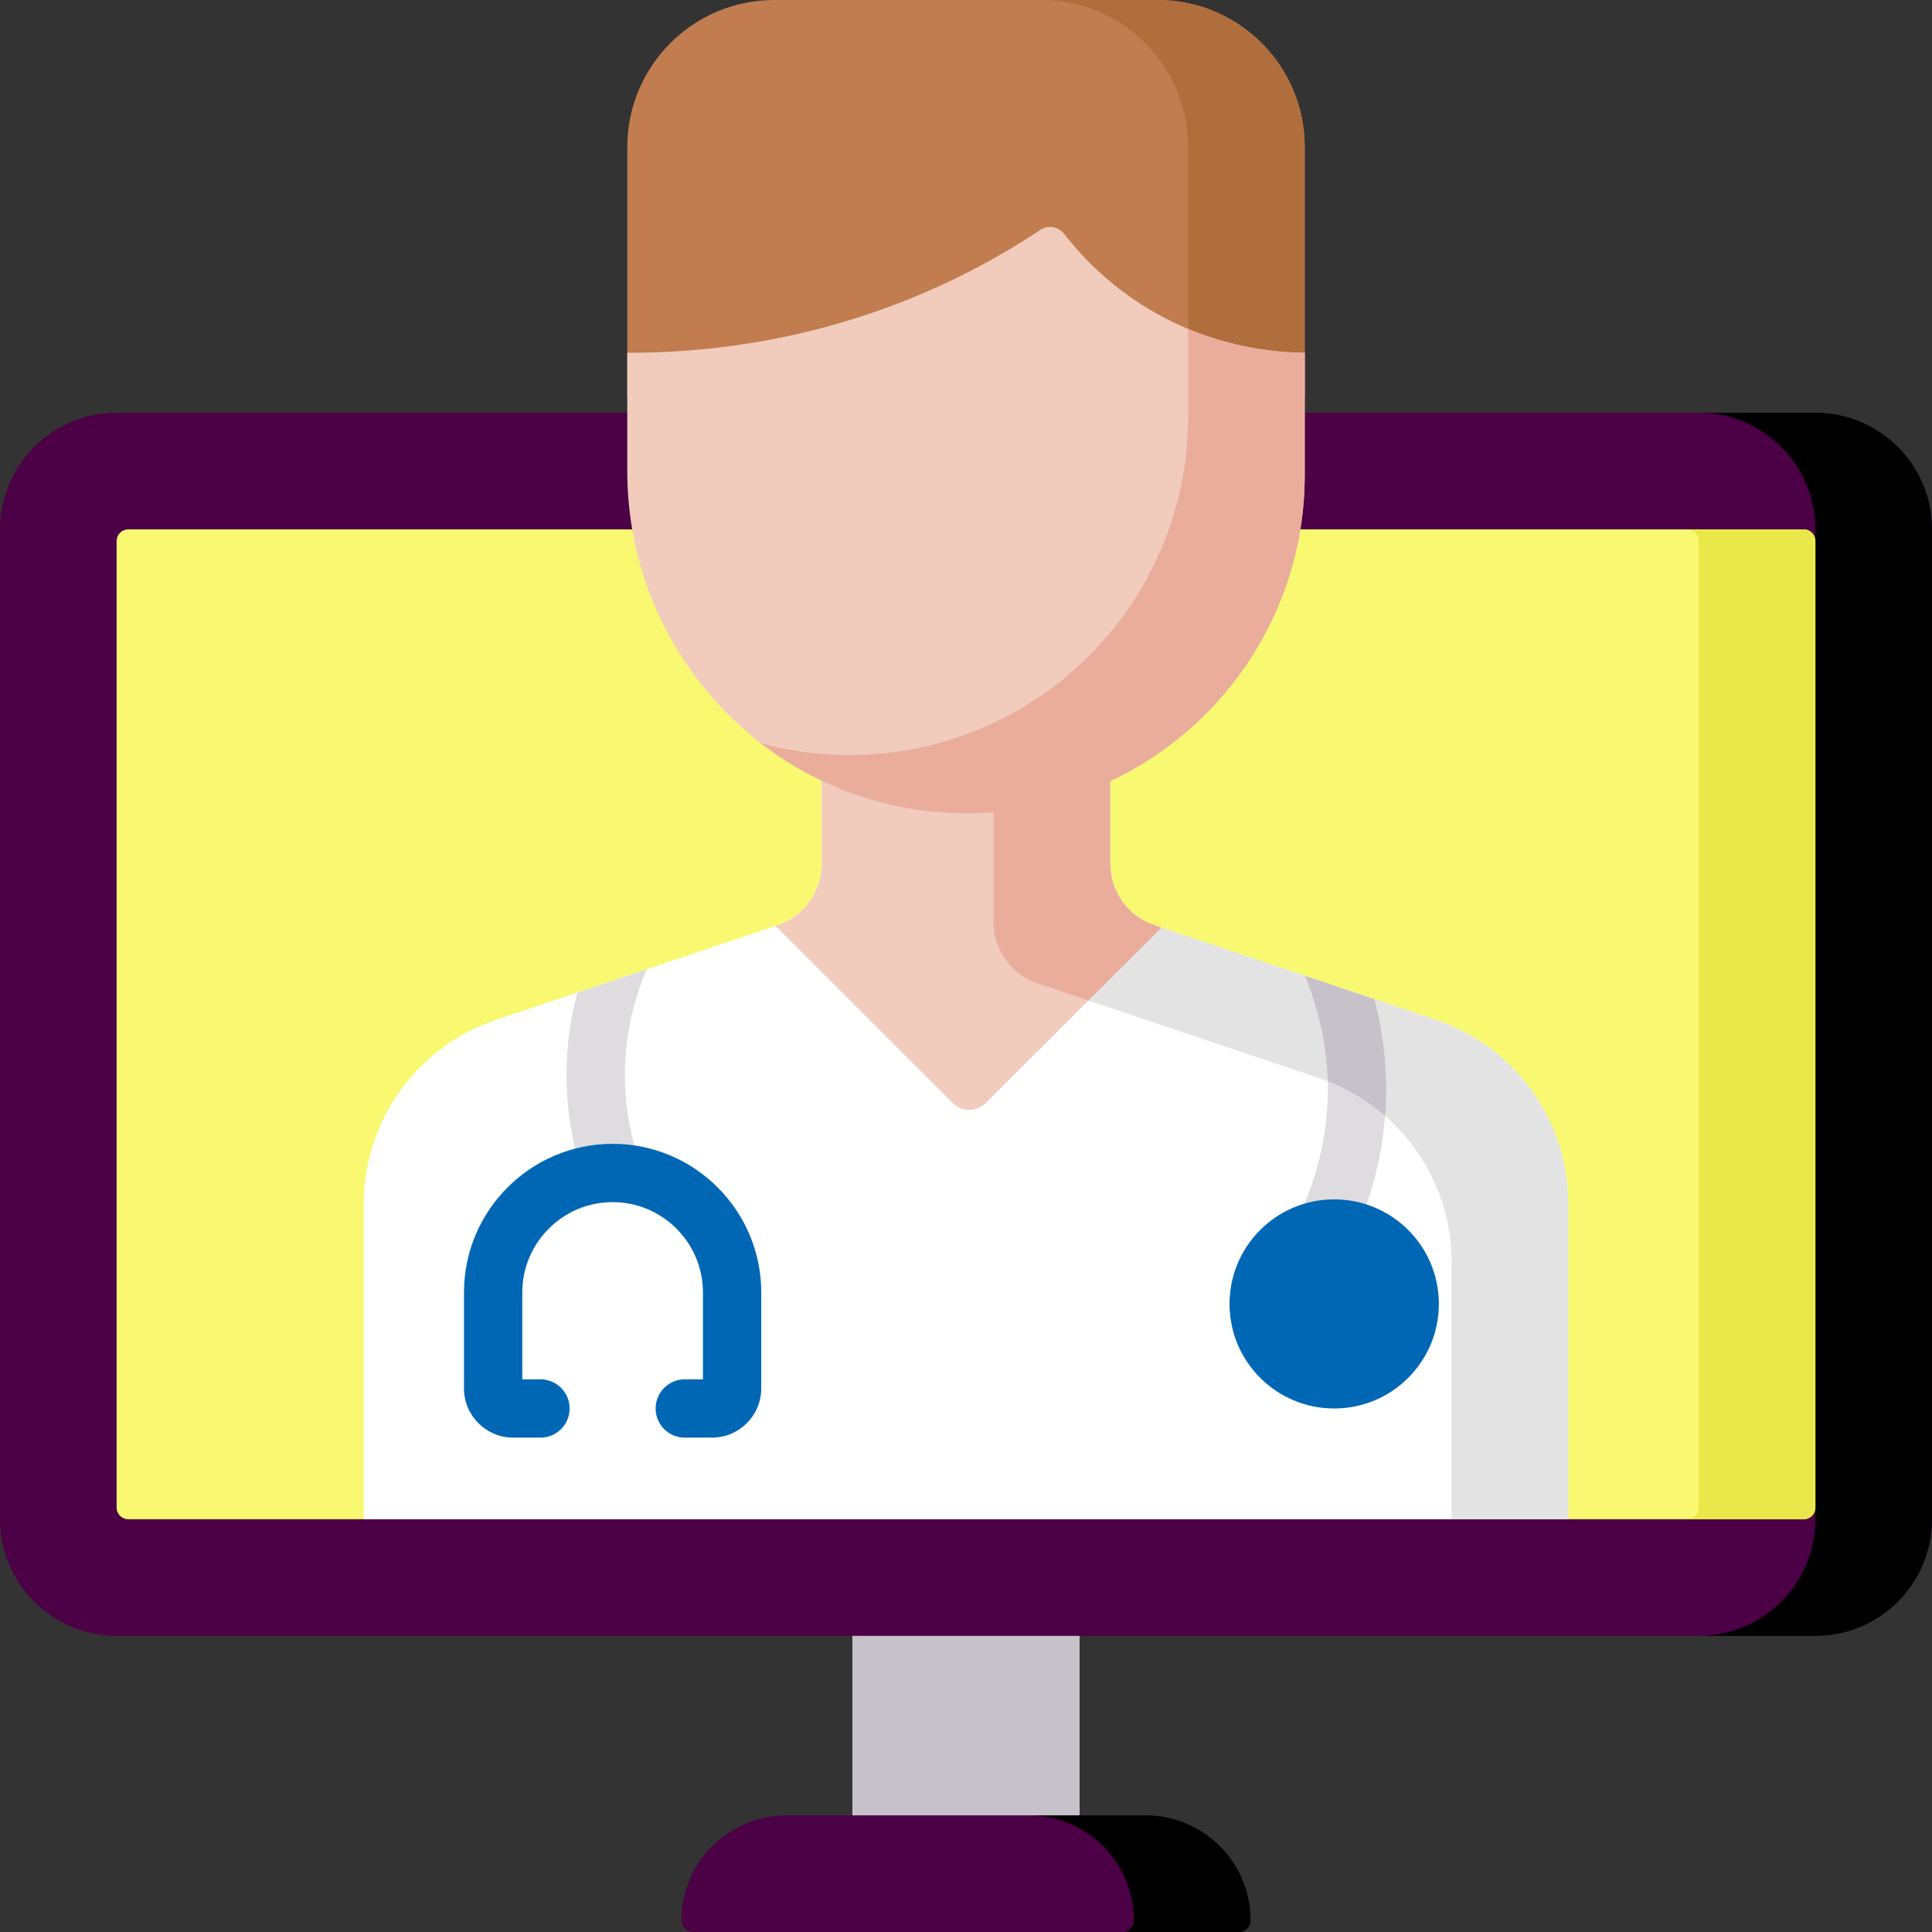
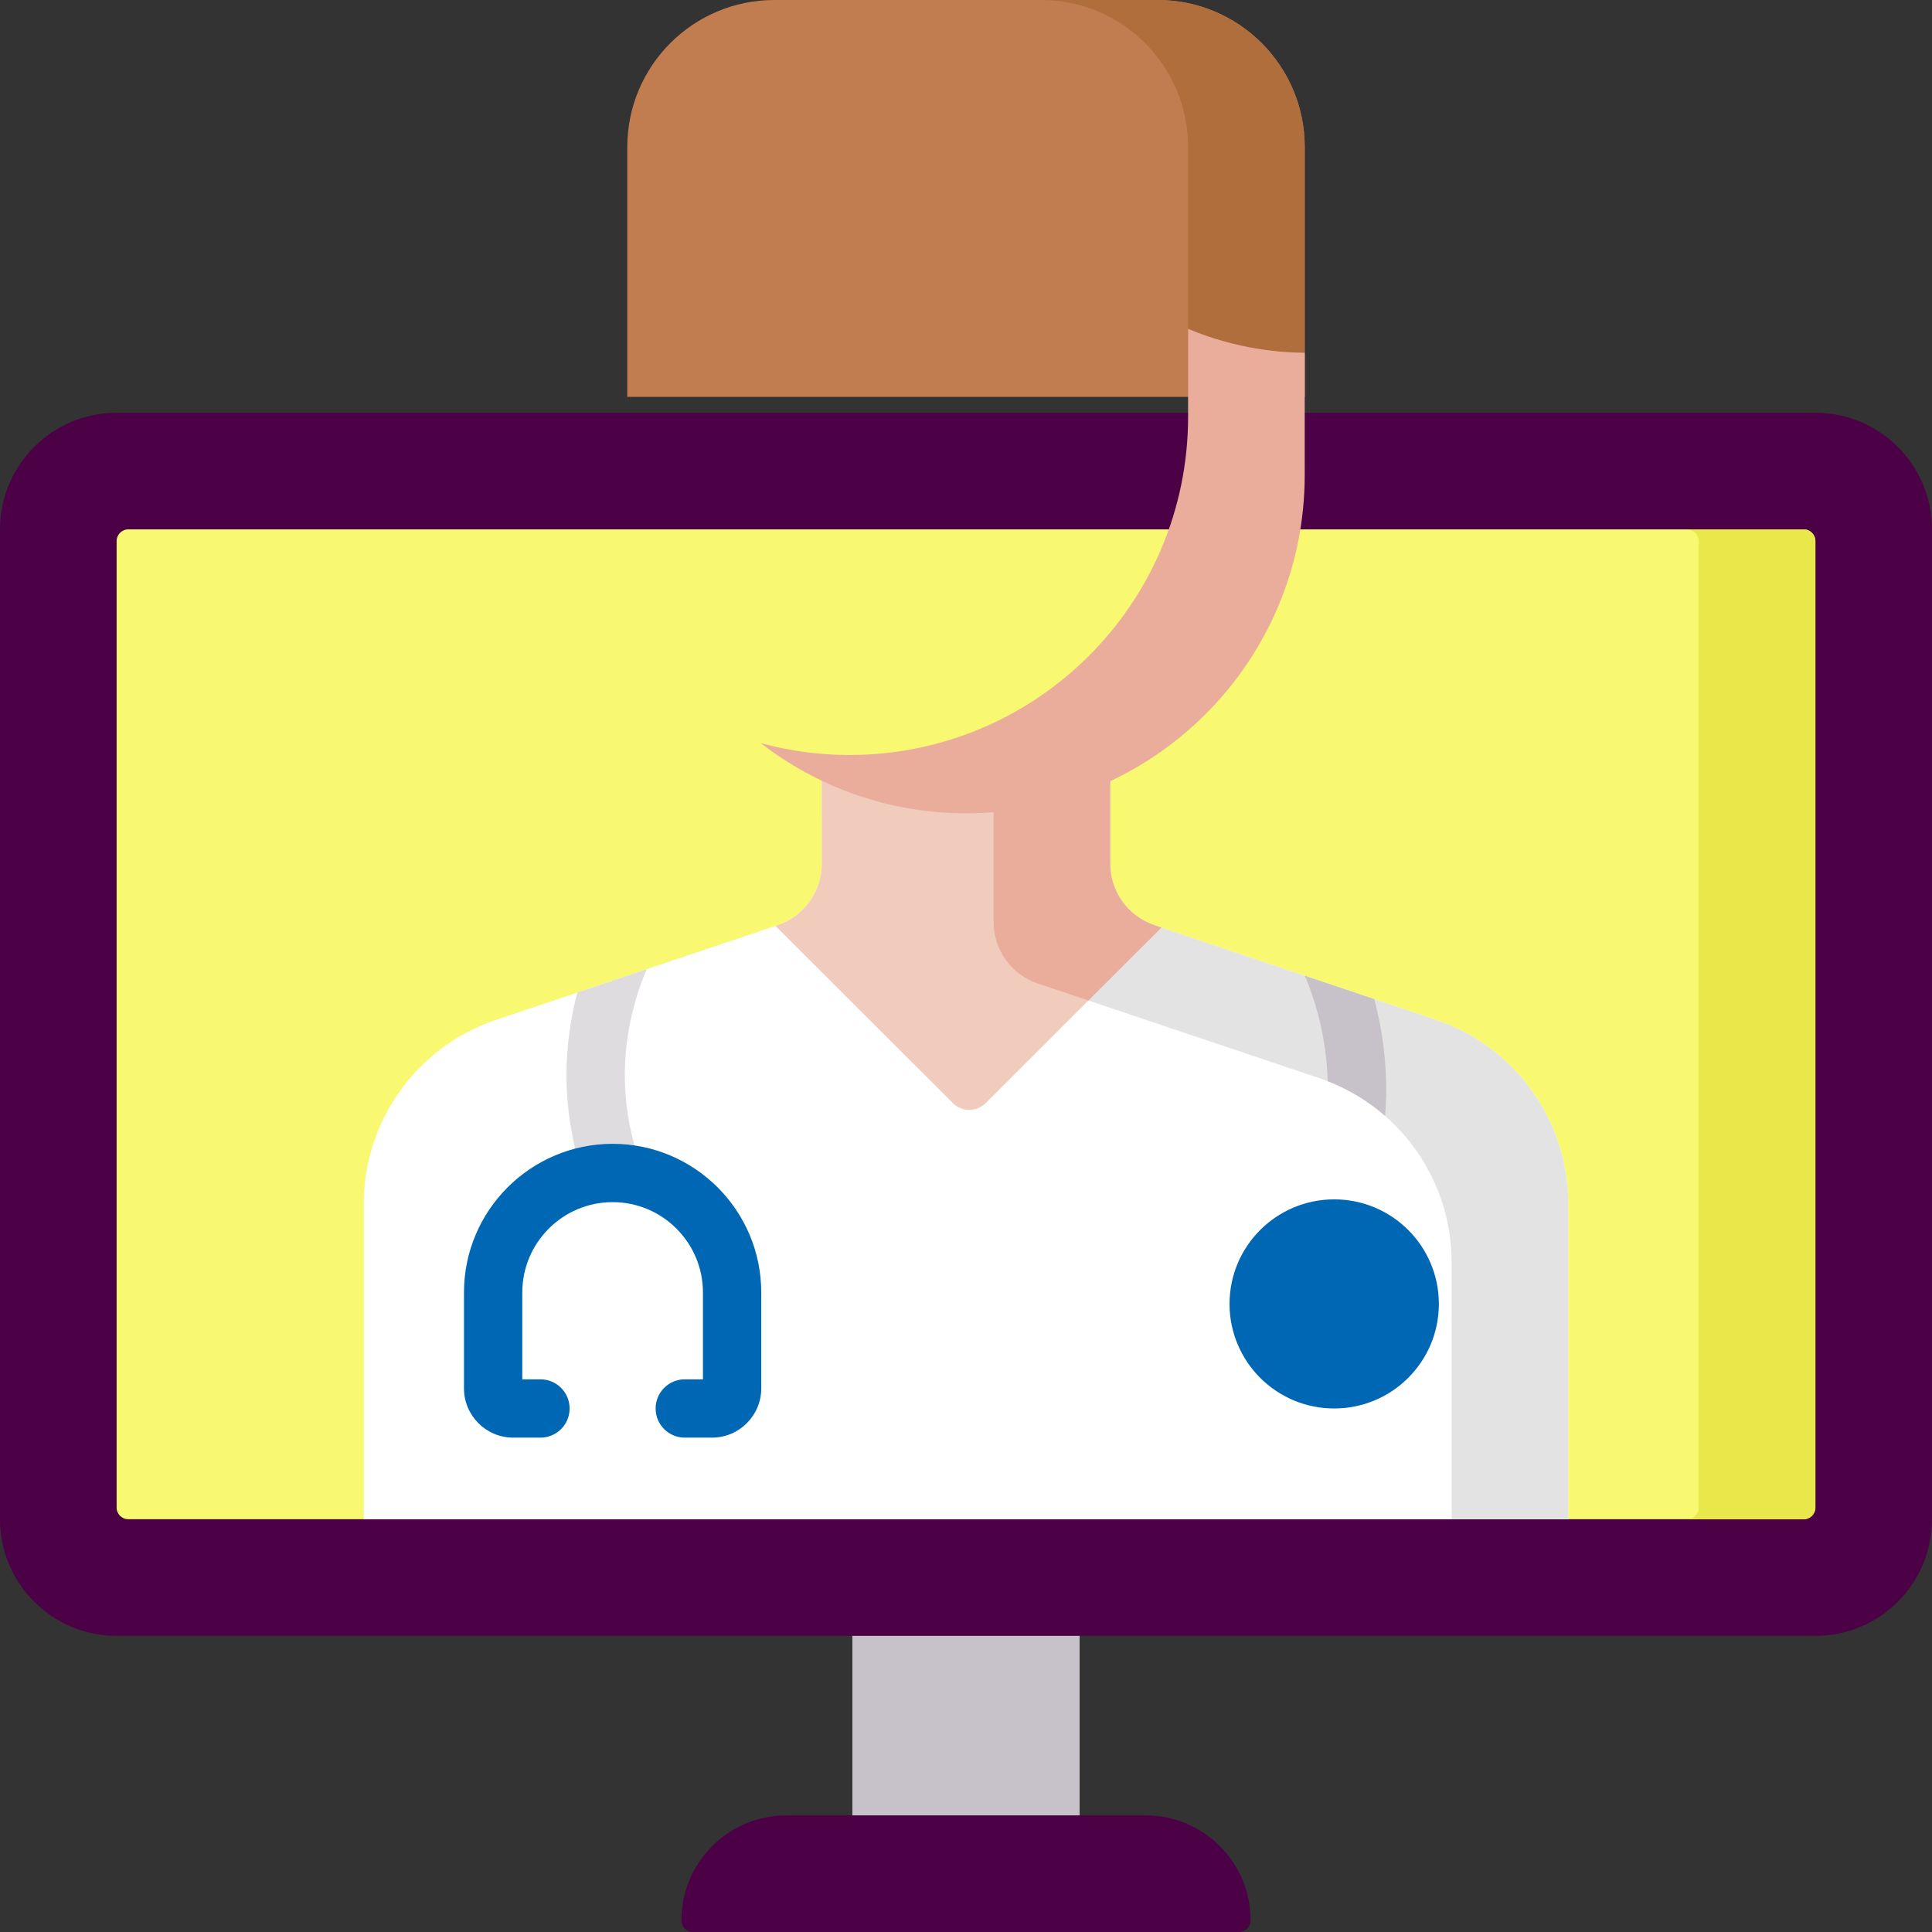
<svg xmlns="http://www.w3.org/2000/svg" version="1.1" width="512" height="512" x="0" y="0" viewBox="0 0 512 512" style="enable-background:new 0 0 512 512" xml:space="preserve" class="">
  <rect x="0" y="0" width="512" height="512" fill="#333333" stroke="none" />
  <g>
    <g>
      <path d="m225.89 418.064h60.22v78.483h-60.22z" fill="#C7C2C9" data-original="#c7c2c9" class="" />
      <path d="m481.095 433.517h-450.19c-17.068 0-30.905-13.837-30.905-30.906v-262.317c0-17.069 13.837-30.905 30.905-30.905h450.189c17.069 0 30.905 13.837 30.905 30.905v262.318c.001 17.068-13.836 30.905-30.904 30.905z" fill="#4C0045" data-original="#655e67" class="" />
-       <path d="m481.095 109.388h-30.905c17.069 0 30.905 13.837 30.905 30.905v262.318c0 17.068-13.837 30.905-30.905 30.905h30.905c17.069 0 30.905-13.837 30.905-30.905v-262.317c0-17.069-13.837-30.906-30.905-30.906z" fill="#000000" data-original="#544f56" class="" />
      <path d="m30.905 399.521v-256.137c0-1.707 1.384-3.091 3.091-3.091h444.008c1.707 0 3.091 1.384 3.091 3.091v256.137c0 1.707-1.384 3.091-3.091 3.091h-444.008c-1.707 0-3.091-1.384-3.091-3.091z" fill="#F9F871" data-original="#ecf5ff" class="" />
      <path d="m478.004 140.294h-30.905c1.707 0 3.091 1.384 3.091 3.091v256.137c0 1.707-1.384 3.091-3.091 3.091h30.905c1.707 0 3.091-1.384 3.091-3.091v-256.138c0-1.706-1.384-3.09-3.091-3.09z" fill="#E9E84A" data-original="#dceafc" class="" />
      <path d="m303.597 481.095h-95.194c-15.362 0-27.815 12.453-27.815 27.815 0 1.707 1.384 3.091 3.091 3.091h144.643c1.707 0 3.091-1.384 3.091-3.091-.001-15.362-12.454-27.815-27.816-27.815z" fill="#4C0045" data-original="#655e67" class="" />
-       <path d="m303.597 481.095h-30.905c15.362 0 27.815 12.453 27.815 27.815 0 1.707-1.384 3.091-3.091 3.091h30.905c1.707 0 3.091-1.384 3.091-3.091 0-15.362-12.453-27.815-27.815-27.815z" fill="#000000" data-original="#544f56" class="" />
      <g>
        <g>
          <path d="m415.599 402.611v-83.565c0-22.106-14.126-41.744-35.099-48.793l-74.579-25.069c-6.991-2.35-11.7-8.896-11.7-16.264v-27.944h-76.442v27.944c0 7.369-4.709 13.915-11.7 16.264l-74.579 25.069c-20.973 7.05-35.099 26.688-35.099 48.793v83.565z" fill="#FFFFFF" data-original="#b3e59f" class="" />
          <g>
            <path d="m380.5 270.253-74.579-25.069c-6.991-2.35-11.7-8.895-11.7-16.264v-27.944h-76.442v15.453h45.536v27.944c0 7.369 4.709 13.914 11.7 16.264l74.579 25.069c20.973 7.05 35.099 26.688 35.099 48.793v68.112h30.905v-83.565c.001-22.105-14.126-41.743-35.098-48.793z" fill="#E3E3E3" data-original="#95d6a4" class="" />
          </g>
          <path d="m205.501 245.379 46.989 46.941c2.413 2.411 6.324 2.411 8.737 0l46.557-46.509-1.863-.627c-6.991-2.35-11.7-8.895-11.7-16.264v-27.944h-76.442v27.944c0 7.369-4.709 13.914-11.7 16.264z" fill="#F1CCBD" data-original="#f1ccbd" class="" />
          <path d="m263.315 244.373c0 7.369 4.709 13.914 11.7 16.264l13.414 4.509 19.355-19.335-1.863-.627c-6.991-2.35-11.7-8.895-11.7-16.264v-27.944h-30.905v43.397z" fill="#EAAD9C" data-original="#eaad9c" class="" />
          <g>
            <path d="m345.764 105.174h-179.528v-66.201c0-21.524 17.448-38.973 38.973-38.973h101.583c21.524 0 38.973 17.449 38.973 38.973v66.201z" fill="#C17D4F" data-original="#c17d4f" class="" />
            <path d="m306.791 0h-30.905c21.524 0 38.973 17.449 38.973 38.973v66.201h30.905v-66.201c0-21.524-17.448-38.973-38.973-38.973z" fill="#B16E3D" data-original="#b16e3d" class="" />
            <g>
-               <path d="m255.683 215.532c-49.611-.171-89.447-41.085-89.447-90.646v-31.398c17.898.053 44.788-2.209 74.522-14.173 13.87-5.581 25.519-12.13 34.966-18.391 2.043-1.354 4.776-.876 6.279 1.059 4.752 6.12 12.732 14.594 24.834 21.303 16.29 9.031 31.532 10.145 38.928 10.202v32.372c0 35.869-21.081 66.82-51.542 81.161-5.187 2.442-17.818-.175-17.818-.175s-8.248 8.016-13.317 8.412c-2.443.19-4.912.283-7.405.274z" fill="#F1CCBD" data-original="#f1ccbd" class="" />
-             </g>
+               </g>
            <g>
              <path d="m314.859 87.156v23.252c0 49.63-40.36 89.844-90.081 89.672-8.028-.028-15.797-1.128-23.185-3.153 14.995 11.59 33.717 18.536 54.091 18.606 49.721.172 90.081-40.042 90.081-89.672 0-15.942 0-16.431 0-32.372-6.164-.049-17.78-.849-30.906-6.333z" fill="#EAAD9C" data-original="#eaad9c" class="" />
            </g>
          </g>
-           <path d="m348.544 331.303c3.794 1.75 8.445.139 10.253-3.778 5.353-11.599 8.305-24.462 8.536-37.199.156-8.576-.914-17.217-3.129-25.55l-18.398-6.184c4.172 9.912 6.272 20.744 6.076 31.453-.192 10.615-2.653 21.336-7.116 31.006-1.788 3.874-.096 8.464 3.778 10.252z" fill="#DFDCE0" data-original="#dfdce0" class="" />
          <path d="m345.806 258.592c3.716 8.828 5.777 18.387 6.047 27.938 5.667 2.202 10.792 5.338 15.214 9.2.14-1.801.234-3.604.266-5.403.156-8.576-.914-17.217-3.129-25.55z" fill="#C7C2C9" data-original="#c7c2c9" class="" />
          <path d="m155.067 313.432c1.123 3.169 4.103 5.148 7.283 5.148 5.169 0 9.032-5.372 7.283-10.309-2.312-6.524-3.649-13.293-3.974-20.116-.501-10.551 1.477-21.292 5.726-31.308l-18.392 6.182c-2.226 8.484-3.179 17.216-2.769 25.86.397 8.335 2.025 16.593 4.843 24.543z" fill="#DFDCE0" data-original="#dfdce0" class="" />
          <g>
            <path d="m188.694 380.987h-7.219c-4.268 0-7.726-3.459-7.726-7.726s3.459-7.726 7.726-7.726h4.812v-23.02c0-13.199-10.737-23.937-23.937-23.937-13.199 0-23.937 10.737-23.937 23.937v23.02h4.812c4.268 0 7.726 3.459 7.726 7.726s-3.459 7.726-7.726 7.726h-7.219c-7.193 0-13.045-5.852-13.045-13.045v-25.428c0-21.719 17.67-39.389 39.389-39.389s39.389 17.67 39.389 39.389v25.428c0 7.193-5.852 13.045-13.045 13.045z" fill="#0067B5" data-original="#f1eff1" class="" />
          </g>
          <ellipse cx="353.577" cy="345.553" fill="#0067B5" rx="27.736" ry="27.708" data-original="#f1eff1" class="" />
        </g>
      </g>
    </g>
  </g>
</svg>